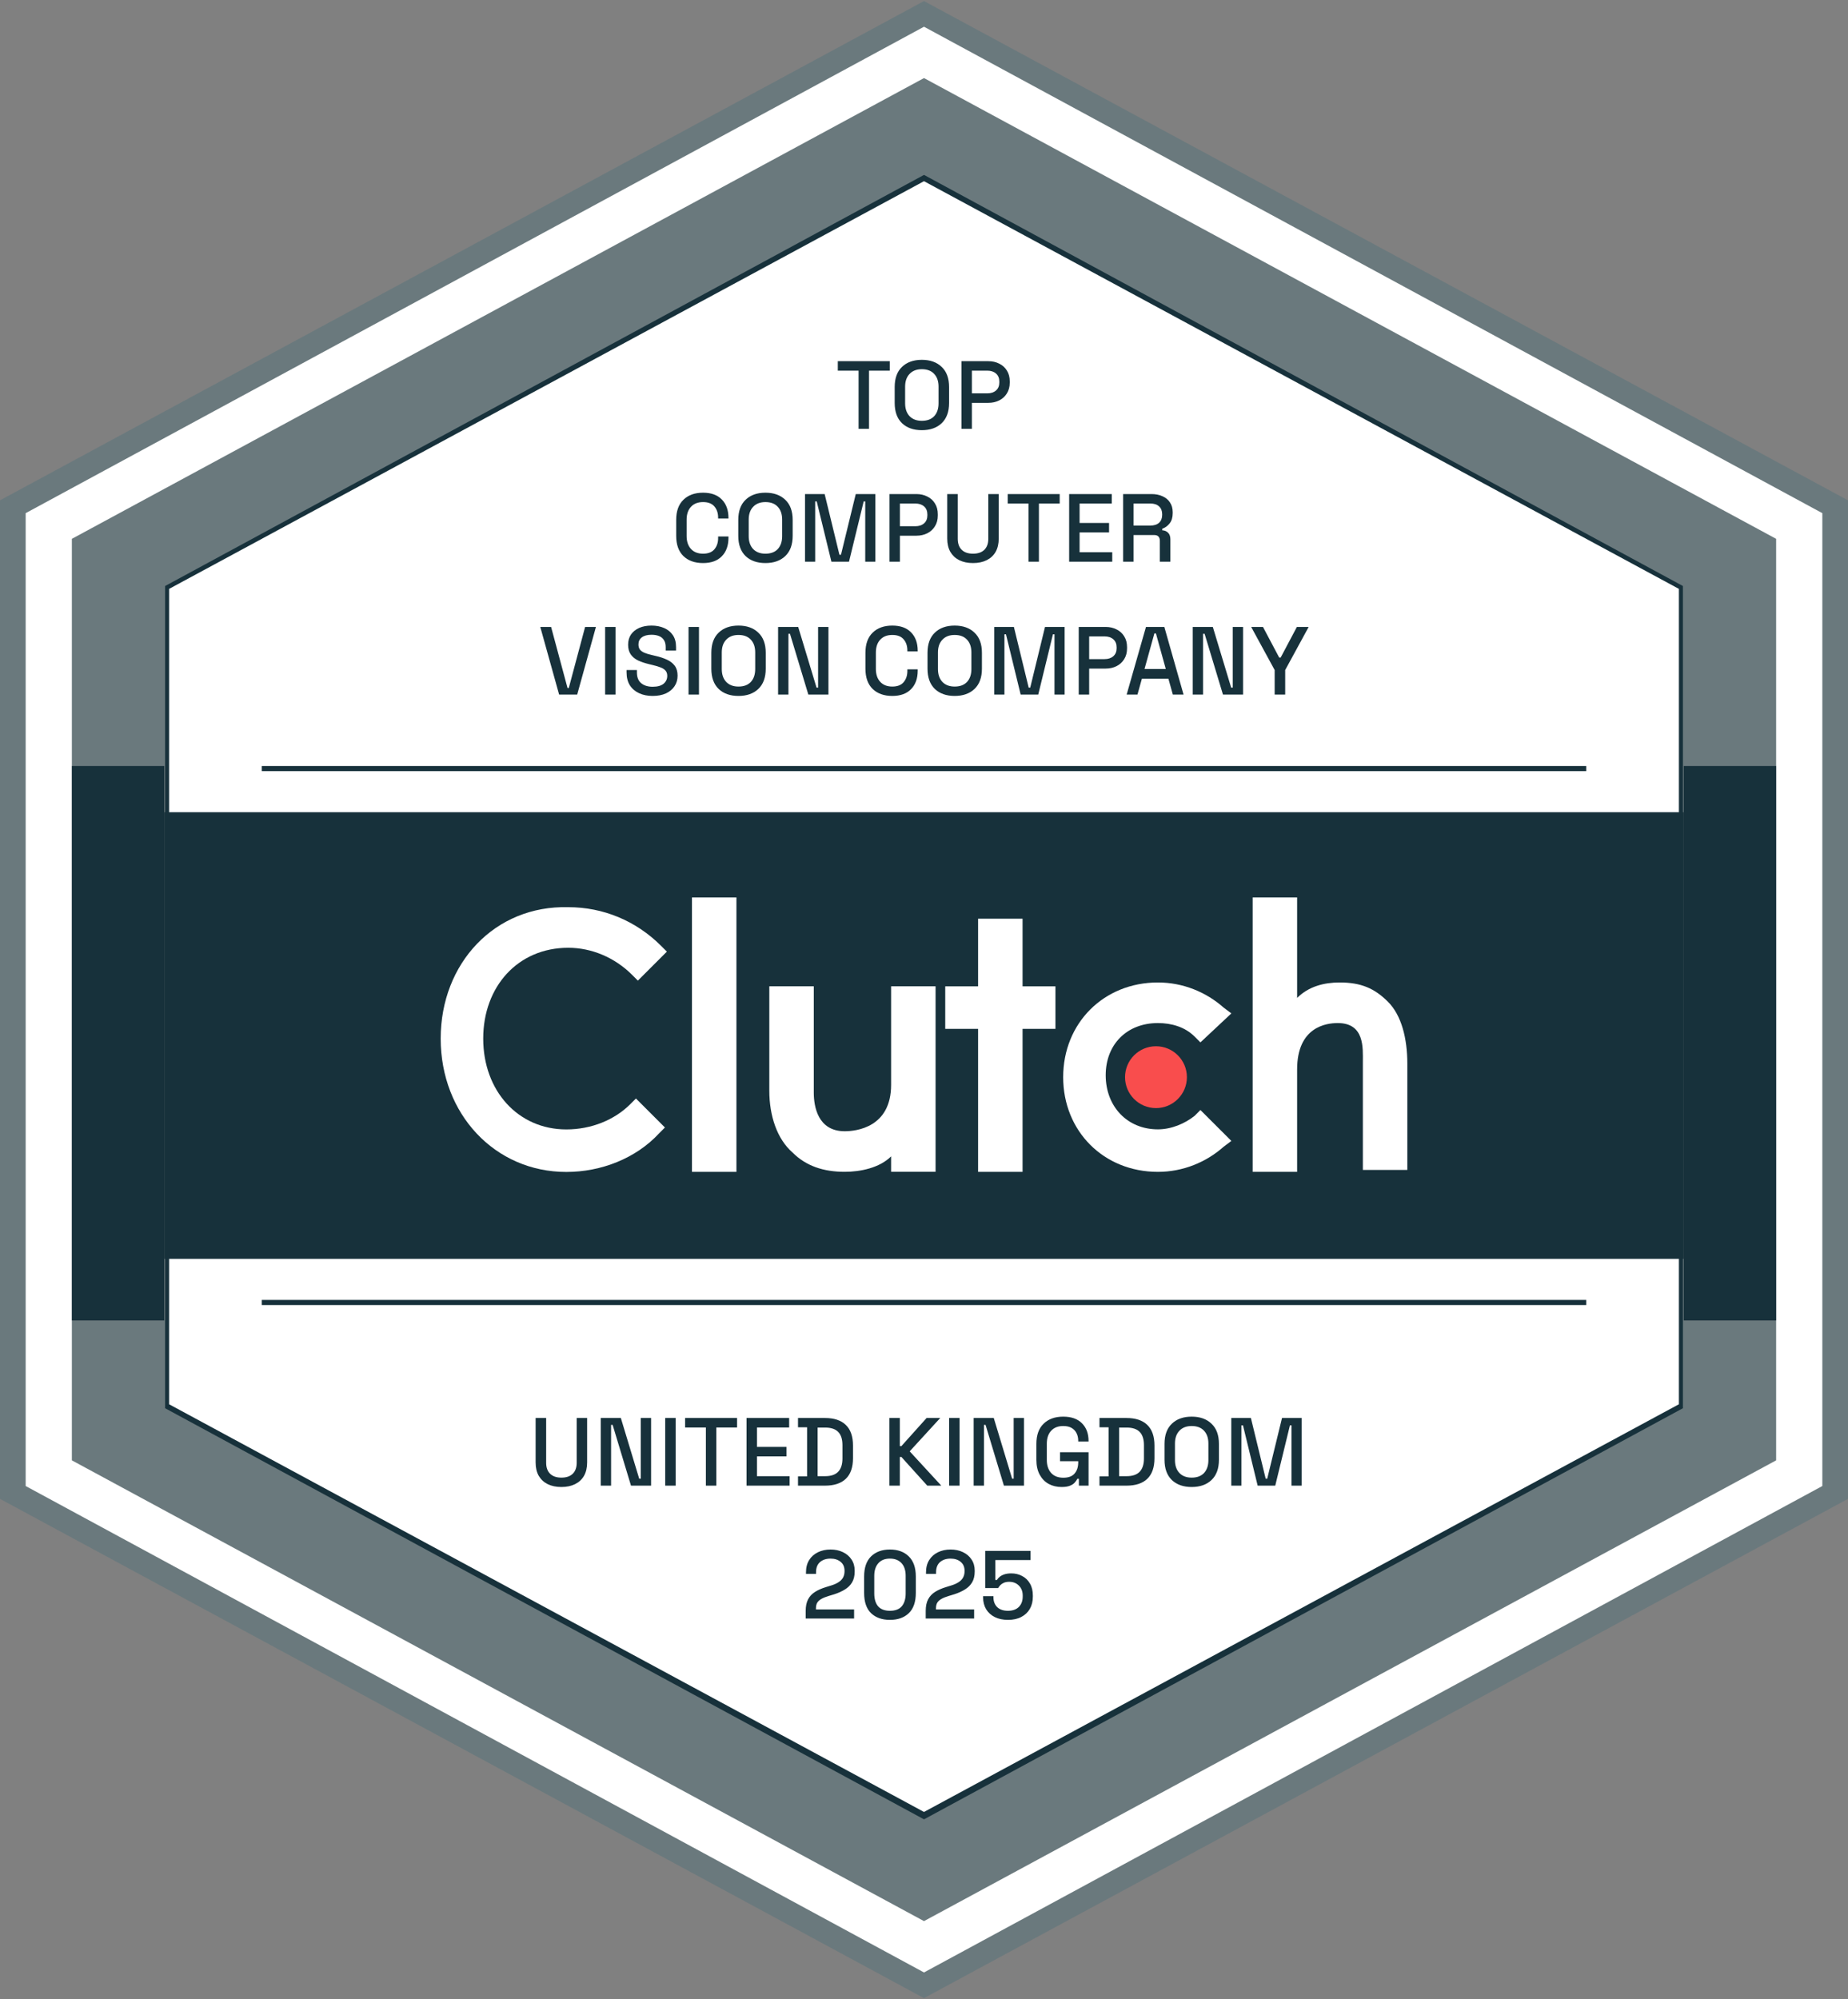
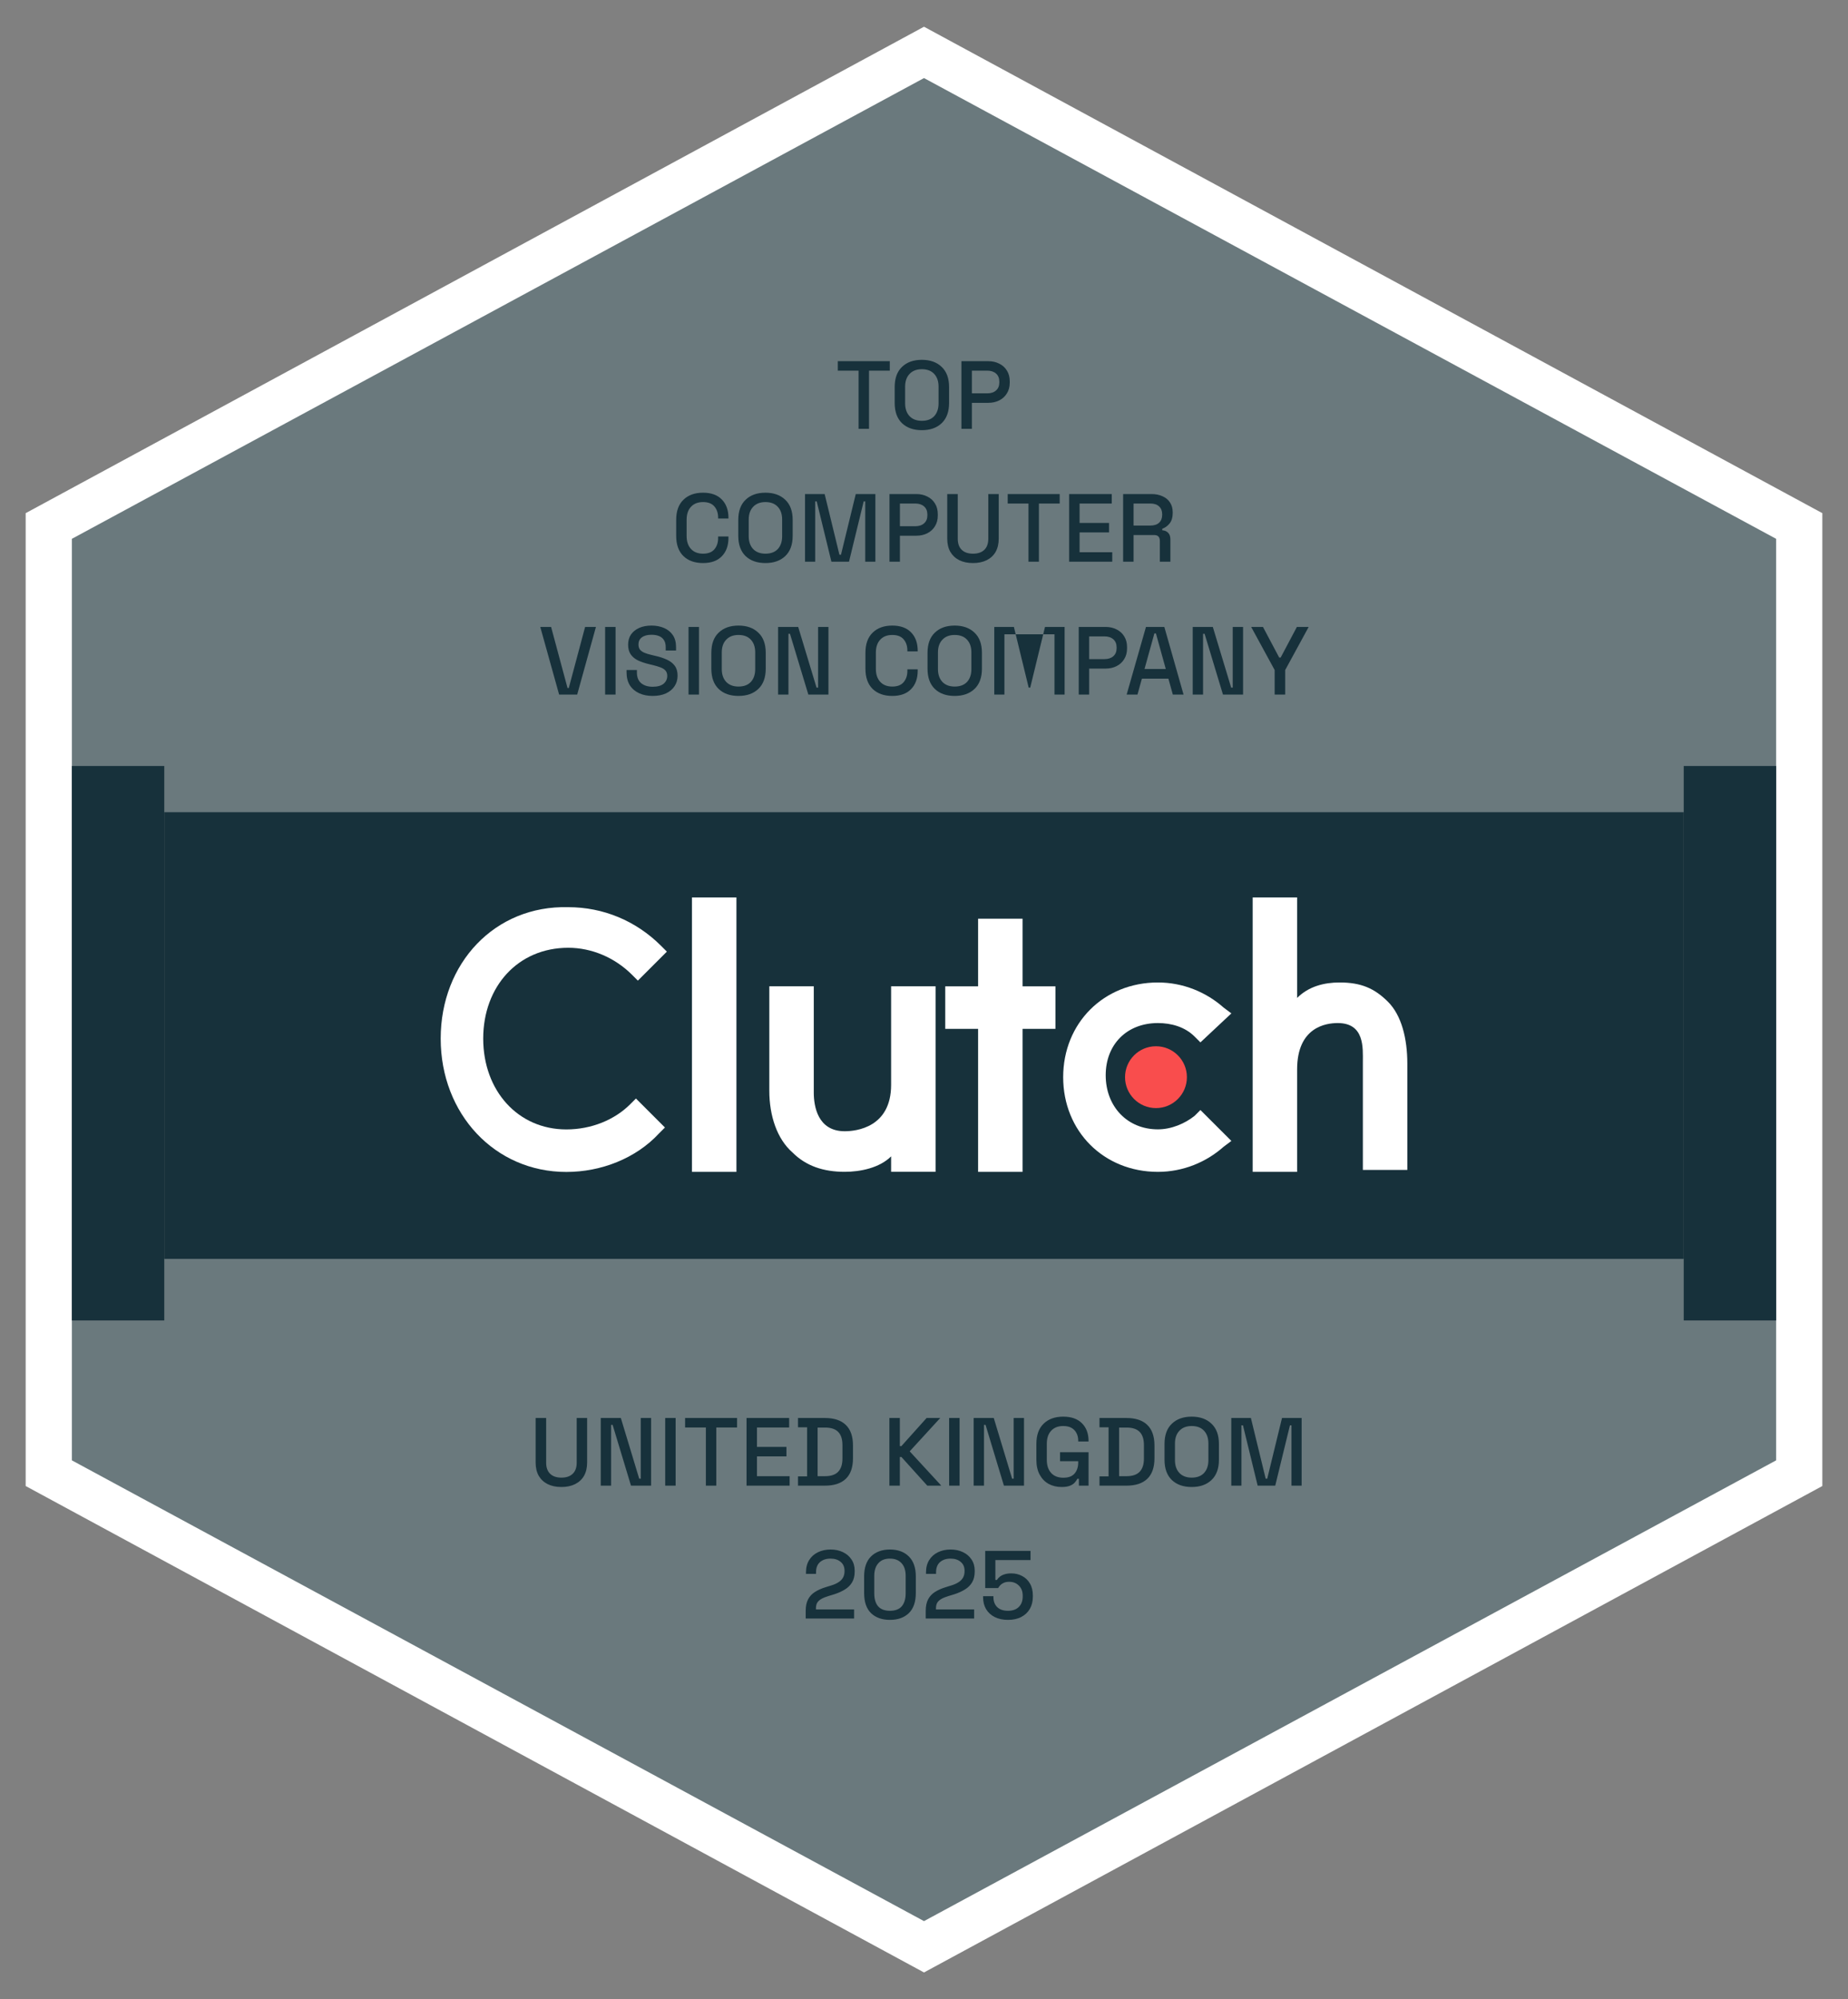
<svg xmlns="http://www.w3.org/2000/svg" width="306" height="331" viewBox="0 0 306 331" fill="none">
  <rect x="0" y="0" width="306" height="331" fill="#808080" stroke="none" />
-   <path d="M153 0.175L306 82.838V248.162L153 330.825L0 248.162V82.838L153 0.175Z" fill="#6A797D" />
  <path d="M153 4.425L301.75 84.963V246.037L153 326.575L4.25 246.037V84.963L153 4.425Z" fill="white" />
  <path d="M153 12.925L294.1 89.213V241.787L153 318.075L11.9 241.787V89.213L153 12.925Z" fill="#6A797D" />
-   <path d="M153.001 28.957L278.662 97.024V233.157L153.001 301.223L27.34 233.157V97.024L153.001 28.957Z" fill="#17313B" />
-   <path d="M153 30L278 97.5V232.5L153 300L28 232.5V97.5L153 30Z" fill="white" />
  <rect x="11.9" y="126.825" width="15.3" height="91.8" fill="#17313B" />
  <rect x="278.8" y="126.825" width="15.3" height="91.8" fill="#17313B" />
  <rect width="251.6" height="73.95" transform="matrix(-1 0 0 1 278.8 134.475)" fill="#17313B" />
  <path d="M114.579 148.587H121.942V194.023H114.579V148.587Z" fill="white" />
  <path d="M147.554 179.618C147.554 186.657 141.792 187.297 139.871 187.297C135.389 187.297 134.749 183.137 134.749 180.898V163.299H127.387V180.578C127.387 184.737 128.667 188.577 131.228 190.817C133.469 193.057 136.35 194.016 139.871 194.016C142.432 194.016 145.633 193.377 147.554 191.457V194.016H154.916V163.299H147.554V179.618Z" fill="white" />
  <path d="M169.321 152.107H161.958V163.306H156.517V170.345H161.958V194.023H169.321V170.345H174.763V163.306H169.321V152.107Z" fill="white" />
  <path d="M197.812 184.744C196.212 186.024 193.971 186.984 191.73 186.984C186.609 186.984 183.087 183.144 183.087 178.024C183.087 172.905 186.609 169.385 191.73 169.385C193.971 169.385 196.212 170.025 197.812 171.625L198.773 172.585L203.894 167.785L202.614 166.825C199.733 164.265 195.892 162.666 191.73 162.666C182.767 162.666 176.045 169.385 176.045 178.344C176.045 187.304 182.767 194.023 191.73 194.023C195.892 194.023 199.733 192.423 202.614 189.863L203.894 188.903L198.773 183.784L197.812 184.744Z" fill="white" />
  <path d="M229.83 165.865C227.589 163.625 225.348 162.666 221.827 162.666C219.266 162.666 216.705 163.305 214.784 165.225V148.587H207.422V194.023H214.784V177.064C214.784 170.025 219.586 169.385 221.507 169.385C225.988 169.385 225.668 173.545 225.668 175.785V193.703H233.031V176.104C233.031 171.945 232.07 168.105 229.83 165.865Z" fill="white" />
  <path d="M191.411 183.464C194.239 183.464 196.533 181.172 196.533 178.345C196.533 175.517 194.239 173.225 191.411 173.225C188.582 173.225 186.289 175.517 186.289 178.345C186.289 181.172 188.582 183.464 191.411 183.464Z" fill="#F94D4D" />
  <path d="M104.341 182.838C101.781 185.397 97.939 186.997 93.778 186.997C85.775 186.997 80.013 180.598 80.013 171.958C80.013 163.319 85.775 156.92 94.098 156.92C97.939 156.92 101.781 158.519 104.661 161.399L105.622 162.359L110.423 157.56L109.463 156.6C105.302 152.44 99.86 150.2 94.098 150.2C81.934 149.88 72.971 159.479 72.971 171.958C72.971 184.437 81.934 194.037 93.778 194.037C99.54 194.037 105.302 191.797 109.143 187.637L110.103 186.677L105.302 181.878L104.341 182.838Z" fill="white" />
-   <rect x="43.35" y="126.825" width="219.3" height="0.85" fill="#17313B" />
-   <rect x="43.35" y="215.225" width="219.3" height="0.85" fill="#17313B" />
-   <path d="M142.168 71V61.368H138.728V59.8H147.336V61.368H143.896V71H142.168ZM152.642 71.224C151.266 71.224 150.172 70.84 149.362 70.072C148.551 69.293 148.146 68.173 148.146 66.712V64.088C148.146 62.627 148.551 61.512 149.362 60.744C150.172 59.965 151.266 59.576 152.642 59.576C154.018 59.576 155.111 59.965 155.922 60.744C156.743 61.512 157.154 62.627 157.154 64.088V66.712C157.154 68.173 156.743 69.293 155.922 70.072C155.111 70.84 154.018 71.224 152.642 71.224ZM152.642 69.672C153.527 69.672 154.21 69.416 154.69 68.904C155.17 68.381 155.41 67.672 155.41 66.776V64.024C155.41 63.128 155.17 62.424 154.69 61.912C154.21 61.389 153.527 61.128 152.642 61.128C151.778 61.128 151.1 61.389 150.61 61.912C150.119 62.424 149.874 63.128 149.874 64.024V66.776C149.874 67.672 150.119 68.381 150.61 68.904C151.1 69.416 151.778 69.672 152.642 69.672ZM159.199 71V59.8H163.647C164.33 59.8 164.938 59.939 165.471 60.216C166.015 60.483 166.437 60.867 166.735 61.368C167.045 61.859 167.199 62.451 167.199 63.144V63.352C167.199 64.045 167.039 64.643 166.719 65.144C166.41 65.645 165.989 66.029 165.455 66.296C164.922 66.563 164.319 66.696 163.647 66.696H160.927V71H159.199ZM160.927 65.128H163.471C164.079 65.128 164.565 64.968 164.927 64.648C165.29 64.328 165.471 63.891 165.471 63.336V63.176C165.471 62.611 165.29 62.168 164.927 61.848C164.565 61.528 164.079 61.368 163.471 61.368H160.927V65.128ZM116.414 93.224C115.049 93.224 113.966 92.84 113.166 92.072C112.366 91.293 111.966 90.173 111.966 88.712V86.088C111.966 84.627 112.366 83.512 113.166 82.744C113.966 81.965 115.049 81.576 116.414 81.576C117.758 81.576 118.793 81.949 119.518 82.696C120.254 83.443 120.622 84.461 120.622 85.752V85.848H118.91V85.704C118.91 84.947 118.702 84.328 118.286 83.848C117.881 83.368 117.257 83.128 116.414 83.128C115.561 83.128 114.894 83.389 114.414 83.912C113.934 84.424 113.694 85.139 113.694 86.056V88.744C113.694 89.651 113.934 90.365 114.414 90.888C114.894 91.411 115.561 91.672 116.414 91.672C117.257 91.672 117.881 91.432 118.286 90.952C118.702 90.461 118.91 89.843 118.91 89.096V88.824H120.622V89.048C120.622 90.339 120.254 91.357 119.518 92.104C118.793 92.851 117.758 93.224 116.414 93.224ZM126.743 93.224C125.367 93.224 124.274 92.84 123.463 92.072C122.653 91.293 122.247 90.173 122.247 88.712V86.088C122.247 84.627 122.653 83.512 123.463 82.744C124.274 81.965 125.367 81.576 126.743 81.576C128.119 81.576 129.213 81.965 130.023 82.744C130.845 83.512 131.255 84.627 131.255 86.088V88.712C131.255 90.173 130.845 91.293 130.023 92.072C129.213 92.84 128.119 93.224 126.743 93.224ZM126.743 91.672C127.629 91.672 128.311 91.416 128.791 90.904C129.271 90.381 129.511 89.672 129.511 88.776V86.024C129.511 85.128 129.271 84.424 128.791 83.912C128.311 83.389 127.629 83.128 126.743 83.128C125.879 83.128 125.202 83.389 124.711 83.912C124.221 84.424 123.975 85.128 123.975 86.024V88.776C123.975 89.672 124.221 90.381 124.711 90.904C125.202 91.416 125.879 91.672 126.743 91.672ZM133.301 93V81.8H136.549L138.997 91.848H139.253L141.701 81.8H144.949V93H143.269V83.016H143.013L140.581 93H137.669L135.237 83.016H134.981V93H133.301ZM147.285 93V81.8H151.733C152.416 81.8 153.024 81.939 153.557 82.216C154.101 82.483 154.523 82.867 154.821 83.368C155.131 83.859 155.285 84.451 155.285 85.144V85.352C155.285 86.045 155.125 86.643 154.805 87.144C154.496 87.645 154.075 88.029 153.541 88.296C153.008 88.563 152.405 88.696 151.733 88.696H149.013V93H147.285ZM149.013 87.128H151.557C152.165 87.128 152.651 86.968 153.013 86.648C153.376 86.328 153.557 85.891 153.557 85.336V85.176C153.557 84.611 153.376 84.168 153.013 83.848C152.651 83.528 152.165 83.368 151.557 83.368H149.013V87.128ZM161.118 93.224C160.232 93.224 159.47 93.064 158.83 92.744C158.2 92.424 157.71 91.965 157.358 91.368C157.016 90.76 156.846 90.024 156.846 89.16V81.8H158.59V89.208C158.59 89.997 158.808 90.605 159.246 91.032C159.683 91.459 160.307 91.672 161.118 91.672C161.928 91.672 162.552 91.459 162.99 91.032C163.427 90.605 163.646 89.997 163.646 89.208V81.8H165.374V89.16C165.374 90.024 165.203 90.76 164.862 91.368C164.52 91.965 164.03 92.424 163.39 92.744C162.75 93.064 161.992 93.224 161.118 93.224ZM170.301 93V83.368H166.861V81.8H175.469V83.368H172.029V93H170.301ZM177.035 93V81.8H184.091V83.368H178.763V86.584H183.643V88.152H178.763V91.432H184.171V93H177.035ZM185.973 93V81.8H190.677C191.37 81.8 191.978 81.923 192.501 82.168C193.034 82.403 193.445 82.744 193.733 83.192C194.031 83.64 194.181 84.173 194.181 84.792V84.968C194.181 85.672 194.01 86.237 193.669 86.664C193.338 87.08 192.933 87.373 192.453 87.544V87.8C192.858 87.821 193.183 87.96 193.429 88.216C193.674 88.461 193.797 88.819 193.797 89.288V93H192.053V89.528C192.053 89.24 191.978 89.011 191.829 88.84C191.679 88.669 191.439 88.584 191.109 88.584H187.701V93H185.973ZM187.701 87.016H190.485C191.103 87.016 191.583 86.861 191.925 86.552C192.266 86.232 192.437 85.8 192.437 85.256V85.128C192.437 84.584 192.266 84.157 191.925 83.848C191.594 83.528 191.114 83.368 190.485 83.368H187.701V87.016ZM92.581 115L89.461 103.8H91.253L93.973 113.912H94.181L96.885 103.8H98.677L95.573 115H92.581ZM100.199 115V103.8H101.927V115H100.199ZM108.07 115.224C107.227 115.224 106.48 115.075 105.83 114.776C105.179 114.477 104.667 114.04 104.294 113.464C103.931 112.877 103.75 112.168 103.75 111.336V110.936H105.462V111.336C105.462 112.125 105.696 112.717 106.166 113.112C106.646 113.507 107.28 113.704 108.07 113.704C108.87 113.704 109.472 113.539 109.878 113.208C110.283 112.867 110.486 112.429 110.486 111.896C110.486 111.544 110.39 111.256 110.198 111.032C110.006 110.808 109.734 110.632 109.382 110.504C109.03 110.365 108.608 110.237 108.118 110.12L107.526 109.976C106.811 109.805 106.187 109.597 105.654 109.352C105.131 109.096 104.726 108.76 104.438 108.344C104.15 107.928 104.006 107.395 104.006 106.744C104.006 106.083 104.166 105.517 104.486 105.048C104.816 104.579 105.27 104.216 105.846 103.96C106.422 103.704 107.099 103.576 107.878 103.576C108.656 103.576 109.35 103.709 109.958 103.976C110.576 104.243 111.062 104.637 111.414 105.16C111.766 105.683 111.942 106.339 111.942 107.128V107.704H110.23V107.128C110.23 106.648 110.128 106.259 109.926 105.96C109.734 105.661 109.462 105.443 109.11 105.304C108.758 105.165 108.347 105.096 107.878 105.096C107.195 105.096 106.662 105.24 106.278 105.528C105.904 105.805 105.718 106.195 105.718 106.696C105.718 107.037 105.798 107.32 105.958 107.544C106.128 107.757 106.374 107.933 106.694 108.072C107.014 108.211 107.414 108.333 107.894 108.44L108.486 108.584C109.211 108.744 109.851 108.952 110.406 109.208C110.96 109.453 111.398 109.789 111.718 110.216C112.038 110.643 112.198 111.192 112.198 111.864C112.198 112.536 112.027 113.123 111.686 113.624C111.355 114.125 110.88 114.52 110.262 114.808C109.643 115.085 108.912 115.224 108.07 115.224ZM114.012 115V103.8H115.74V115H114.012ZM122.282 115.224C120.906 115.224 119.813 114.84 119.002 114.072C118.192 113.293 117.786 112.173 117.786 110.712V108.088C117.786 106.627 118.192 105.512 119.002 104.744C119.813 103.965 120.906 103.576 122.282 103.576C123.658 103.576 124.752 103.965 125.562 104.744C126.384 105.512 126.794 106.627 126.794 108.088V110.712C126.794 112.173 126.384 113.293 125.562 114.072C124.752 114.84 123.658 115.224 122.282 115.224ZM122.282 113.672C123.168 113.672 123.85 113.416 124.33 112.904C124.81 112.381 125.05 111.672 125.05 110.776V108.024C125.05 107.128 124.81 106.424 124.33 105.912C123.85 105.389 123.168 105.128 122.282 105.128C121.418 105.128 120.741 105.389 120.25 105.912C119.76 106.424 119.514 107.128 119.514 108.024V110.776C119.514 111.672 119.76 112.381 120.25 112.904C120.741 113.416 121.418 113.672 122.282 113.672ZM128.84 115V103.8H132.168L135.208 113.848H135.464V103.8H137.176V115H133.848L130.808 104.936H130.552V115H128.84ZM147.75 115.224C146.385 115.224 145.302 114.84 144.502 114.072C143.702 113.293 143.302 112.173 143.302 110.712V108.088C143.302 106.627 143.702 105.512 144.502 104.744C145.302 103.965 146.385 103.576 147.75 103.576C149.094 103.576 150.129 103.949 150.854 104.696C151.59 105.443 151.958 106.461 151.958 107.752V107.848H150.246V107.704C150.246 106.947 150.038 106.328 149.622 105.848C149.217 105.368 148.593 105.128 147.75 105.128C146.897 105.128 146.23 105.389 145.75 105.912C145.27 106.424 145.03 107.139 145.03 108.056V110.744C145.03 111.651 145.27 112.365 145.75 112.888C146.23 113.411 146.897 113.672 147.75 113.672C148.593 113.672 149.217 113.432 149.622 112.952C150.038 112.461 150.246 111.843 150.246 111.096V110.824H151.958V111.048C151.958 112.339 151.59 113.357 150.854 114.104C150.129 114.851 149.094 115.224 147.75 115.224ZM158.079 115.224C156.703 115.224 155.61 114.84 154.799 114.072C153.988 113.293 153.583 112.173 153.583 110.712V108.088C153.583 106.627 153.988 105.512 154.799 104.744C155.61 103.965 156.703 103.576 158.079 103.576C159.455 103.576 160.548 103.965 161.359 104.744C162.18 105.512 162.591 106.627 162.591 108.088V110.712C162.591 112.173 162.18 113.293 161.359 114.072C160.548 114.84 159.455 115.224 158.079 115.224ZM158.079 113.672C158.964 113.672 159.647 113.416 160.127 112.904C160.607 112.381 160.847 111.672 160.847 110.776V108.024C160.847 107.128 160.607 106.424 160.127 105.912C159.647 105.389 158.964 105.128 158.079 105.128C157.215 105.128 156.538 105.389 156.047 105.912C155.556 106.424 155.311 107.128 155.311 108.024V110.776C155.311 111.672 155.556 112.381 156.047 112.904C156.538 113.416 157.215 113.672 158.079 113.672ZM164.637 115V103.8H167.885L170.333 113.848H170.589L173.037 103.8H176.285V115H174.605V105.016H174.349L171.917 115H169.005L166.573 105.016H166.317V115H164.637ZM178.621 115V103.8H183.069C183.752 103.8 184.36 103.939 184.893 104.216C185.437 104.483 185.858 104.867 186.157 105.368C186.466 105.859 186.621 106.451 186.621 107.144V107.352C186.621 108.045 186.461 108.643 186.141 109.144C185.832 109.645 185.41 110.029 184.877 110.296C184.344 110.563 183.741 110.696 183.069 110.696H180.349V115H178.621ZM180.349 109.128H182.893C183.501 109.128 183.986 108.968 184.349 108.648C184.712 108.328 184.893 107.891 184.893 107.336V107.176C184.893 106.611 184.712 106.168 184.349 105.848C183.986 105.528 183.501 105.368 182.893 105.368H180.349V109.128ZM186.555 115L189.755 103.8H192.795L195.979 115H194.203L193.467 112.36H189.083L188.347 115H186.555ZM189.515 110.76H193.035L191.403 104.872H191.147L189.515 110.76ZM197.496 115V103.8H200.824L203.864 113.848H204.12V103.8H205.832V115H202.504L199.464 104.936H199.208V115H197.496ZM211.064 115V110.936L207.176 103.8H209.128L211.816 108.872H212.056L214.744 103.8H216.696L212.808 110.936V115H211.064Z" fill="#17313B" />
+   <path d="M142.168 71V61.368H138.728V59.8H147.336V61.368H143.896V71H142.168ZM152.642 71.224C151.266 71.224 150.172 70.84 149.362 70.072C148.551 69.293 148.146 68.173 148.146 66.712V64.088C148.146 62.627 148.551 61.512 149.362 60.744C150.172 59.965 151.266 59.576 152.642 59.576C154.018 59.576 155.111 59.965 155.922 60.744C156.743 61.512 157.154 62.627 157.154 64.088V66.712C157.154 68.173 156.743 69.293 155.922 70.072C155.111 70.84 154.018 71.224 152.642 71.224ZM152.642 69.672C153.527 69.672 154.21 69.416 154.69 68.904C155.17 68.381 155.41 67.672 155.41 66.776V64.024C155.41 63.128 155.17 62.424 154.69 61.912C154.21 61.389 153.527 61.128 152.642 61.128C151.778 61.128 151.1 61.389 150.61 61.912C150.119 62.424 149.874 63.128 149.874 64.024V66.776C149.874 67.672 150.119 68.381 150.61 68.904C151.1 69.416 151.778 69.672 152.642 69.672ZM159.199 71V59.8H163.647C164.33 59.8 164.938 59.939 165.471 60.216C166.015 60.483 166.437 60.867 166.735 61.368C167.045 61.859 167.199 62.451 167.199 63.144V63.352C167.199 64.045 167.039 64.643 166.719 65.144C166.41 65.645 165.989 66.029 165.455 66.296C164.922 66.563 164.319 66.696 163.647 66.696H160.927V71H159.199ZM160.927 65.128H163.471C164.079 65.128 164.565 64.968 164.927 64.648C165.29 64.328 165.471 63.891 165.471 63.336V63.176C165.471 62.611 165.29 62.168 164.927 61.848C164.565 61.528 164.079 61.368 163.471 61.368H160.927V65.128ZM116.414 93.224C115.049 93.224 113.966 92.84 113.166 92.072C112.366 91.293 111.966 90.173 111.966 88.712V86.088C111.966 84.627 112.366 83.512 113.166 82.744C113.966 81.965 115.049 81.576 116.414 81.576C117.758 81.576 118.793 81.949 119.518 82.696C120.254 83.443 120.622 84.461 120.622 85.752V85.848H118.91V85.704C118.91 84.947 118.702 84.328 118.286 83.848C117.881 83.368 117.257 83.128 116.414 83.128C115.561 83.128 114.894 83.389 114.414 83.912C113.934 84.424 113.694 85.139 113.694 86.056V88.744C113.694 89.651 113.934 90.365 114.414 90.888C114.894 91.411 115.561 91.672 116.414 91.672C117.257 91.672 117.881 91.432 118.286 90.952C118.702 90.461 118.91 89.843 118.91 89.096V88.824H120.622V89.048C120.622 90.339 120.254 91.357 119.518 92.104C118.793 92.851 117.758 93.224 116.414 93.224ZM126.743 93.224C125.367 93.224 124.274 92.84 123.463 92.072C122.653 91.293 122.247 90.173 122.247 88.712V86.088C122.247 84.627 122.653 83.512 123.463 82.744C124.274 81.965 125.367 81.576 126.743 81.576C128.119 81.576 129.213 81.965 130.023 82.744C130.845 83.512 131.255 84.627 131.255 86.088V88.712C131.255 90.173 130.845 91.293 130.023 92.072C129.213 92.84 128.119 93.224 126.743 93.224ZM126.743 91.672C127.629 91.672 128.311 91.416 128.791 90.904C129.271 90.381 129.511 89.672 129.511 88.776V86.024C129.511 85.128 129.271 84.424 128.791 83.912C128.311 83.389 127.629 83.128 126.743 83.128C125.879 83.128 125.202 83.389 124.711 83.912C124.221 84.424 123.975 85.128 123.975 86.024V88.776C123.975 89.672 124.221 90.381 124.711 90.904C125.202 91.416 125.879 91.672 126.743 91.672ZM133.301 93V81.8H136.549L138.997 91.848H139.253L141.701 81.8H144.949V93H143.269V83.016H143.013L140.581 93H137.669L135.237 83.016H134.981V93H133.301ZM147.285 93V81.8H151.733C152.416 81.8 153.024 81.939 153.557 82.216C154.101 82.483 154.523 82.867 154.821 83.368C155.131 83.859 155.285 84.451 155.285 85.144V85.352C155.285 86.045 155.125 86.643 154.805 87.144C154.496 87.645 154.075 88.029 153.541 88.296C153.008 88.563 152.405 88.696 151.733 88.696H149.013V93H147.285ZM149.013 87.128H151.557C152.165 87.128 152.651 86.968 153.013 86.648C153.376 86.328 153.557 85.891 153.557 85.336V85.176C153.557 84.611 153.376 84.168 153.013 83.848C152.651 83.528 152.165 83.368 151.557 83.368H149.013V87.128ZM161.118 93.224C160.232 93.224 159.47 93.064 158.83 92.744C158.2 92.424 157.71 91.965 157.358 91.368C157.016 90.76 156.846 90.024 156.846 89.16V81.8H158.59V89.208C158.59 89.997 158.808 90.605 159.246 91.032C159.683 91.459 160.307 91.672 161.118 91.672C161.928 91.672 162.552 91.459 162.99 91.032C163.427 90.605 163.646 89.997 163.646 89.208V81.8H165.374V89.16C165.374 90.024 165.203 90.76 164.862 91.368C164.52 91.965 164.03 92.424 163.39 92.744C162.75 93.064 161.992 93.224 161.118 93.224ZM170.301 93V83.368H166.861V81.8H175.469V83.368H172.029V93H170.301ZM177.035 93V81.8H184.091V83.368H178.763V86.584H183.643V88.152H178.763V91.432H184.171V93H177.035ZM185.973 93V81.8H190.677C191.37 81.8 191.978 81.923 192.501 82.168C193.034 82.403 193.445 82.744 193.733 83.192C194.031 83.64 194.181 84.173 194.181 84.792V84.968C194.181 85.672 194.01 86.237 193.669 86.664C193.338 87.08 192.933 87.373 192.453 87.544V87.8C192.858 87.821 193.183 87.96 193.429 88.216C193.674 88.461 193.797 88.819 193.797 89.288V93H192.053V89.528C192.053 89.24 191.978 89.011 191.829 88.84C191.679 88.669 191.439 88.584 191.109 88.584H187.701V93H185.973ZM187.701 87.016H190.485C191.103 87.016 191.583 86.861 191.925 86.552C192.266 86.232 192.437 85.8 192.437 85.256V85.128C192.437 84.584 192.266 84.157 191.925 83.848C191.594 83.528 191.114 83.368 190.485 83.368H187.701V87.016ZM92.581 115L89.461 103.8H91.253L93.973 113.912H94.181L96.885 103.8H98.677L95.573 115H92.581ZM100.199 115V103.8H101.927V115H100.199ZM108.07 115.224C107.227 115.224 106.48 115.075 105.83 114.776C105.179 114.477 104.667 114.04 104.294 113.464C103.931 112.877 103.75 112.168 103.75 111.336V110.936H105.462V111.336C105.462 112.125 105.696 112.717 106.166 113.112C106.646 113.507 107.28 113.704 108.07 113.704C108.87 113.704 109.472 113.539 109.878 113.208C110.283 112.867 110.486 112.429 110.486 111.896C110.486 111.544 110.39 111.256 110.198 111.032C110.006 110.808 109.734 110.632 109.382 110.504C109.03 110.365 108.608 110.237 108.118 110.12L107.526 109.976C106.811 109.805 106.187 109.597 105.654 109.352C105.131 109.096 104.726 108.76 104.438 108.344C104.15 107.928 104.006 107.395 104.006 106.744C104.006 106.083 104.166 105.517 104.486 105.048C104.816 104.579 105.27 104.216 105.846 103.96C106.422 103.704 107.099 103.576 107.878 103.576C108.656 103.576 109.35 103.709 109.958 103.976C110.576 104.243 111.062 104.637 111.414 105.16C111.766 105.683 111.942 106.339 111.942 107.128V107.704H110.23V107.128C110.23 106.648 110.128 106.259 109.926 105.96C109.734 105.661 109.462 105.443 109.11 105.304C108.758 105.165 108.347 105.096 107.878 105.096C107.195 105.096 106.662 105.24 106.278 105.528C105.904 105.805 105.718 106.195 105.718 106.696C105.718 107.037 105.798 107.32 105.958 107.544C106.128 107.757 106.374 107.933 106.694 108.072C107.014 108.211 107.414 108.333 107.894 108.44L108.486 108.584C109.211 108.744 109.851 108.952 110.406 109.208C110.96 109.453 111.398 109.789 111.718 110.216C112.038 110.643 112.198 111.192 112.198 111.864C112.198 112.536 112.027 113.123 111.686 113.624C111.355 114.125 110.88 114.52 110.262 114.808C109.643 115.085 108.912 115.224 108.07 115.224ZM114.012 115V103.8H115.74V115H114.012ZM122.282 115.224C120.906 115.224 119.813 114.84 119.002 114.072C118.192 113.293 117.786 112.173 117.786 110.712V108.088C117.786 106.627 118.192 105.512 119.002 104.744C119.813 103.965 120.906 103.576 122.282 103.576C123.658 103.576 124.752 103.965 125.562 104.744C126.384 105.512 126.794 106.627 126.794 108.088V110.712C126.794 112.173 126.384 113.293 125.562 114.072C124.752 114.84 123.658 115.224 122.282 115.224ZM122.282 113.672C123.168 113.672 123.85 113.416 124.33 112.904C124.81 112.381 125.05 111.672 125.05 110.776V108.024C125.05 107.128 124.81 106.424 124.33 105.912C123.85 105.389 123.168 105.128 122.282 105.128C121.418 105.128 120.741 105.389 120.25 105.912C119.76 106.424 119.514 107.128 119.514 108.024V110.776C119.514 111.672 119.76 112.381 120.25 112.904C120.741 113.416 121.418 113.672 122.282 113.672ZM128.84 115V103.8H132.168L135.208 113.848H135.464V103.8H137.176V115H133.848L130.808 104.936H130.552V115H128.84ZM147.75 115.224C146.385 115.224 145.302 114.84 144.502 114.072C143.702 113.293 143.302 112.173 143.302 110.712V108.088C143.302 106.627 143.702 105.512 144.502 104.744C145.302 103.965 146.385 103.576 147.75 103.576C149.094 103.576 150.129 103.949 150.854 104.696C151.59 105.443 151.958 106.461 151.958 107.752V107.848H150.246V107.704C150.246 106.947 150.038 106.328 149.622 105.848C149.217 105.368 148.593 105.128 147.75 105.128C146.897 105.128 146.23 105.389 145.75 105.912C145.27 106.424 145.03 107.139 145.03 108.056V110.744C145.03 111.651 145.27 112.365 145.75 112.888C146.23 113.411 146.897 113.672 147.75 113.672C148.593 113.672 149.217 113.432 149.622 112.952C150.038 112.461 150.246 111.843 150.246 111.096V110.824H151.958V111.048C151.958 112.339 151.59 113.357 150.854 114.104C150.129 114.851 149.094 115.224 147.75 115.224ZM158.079 115.224C156.703 115.224 155.61 114.84 154.799 114.072C153.988 113.293 153.583 112.173 153.583 110.712V108.088C153.583 106.627 153.988 105.512 154.799 104.744C155.61 103.965 156.703 103.576 158.079 103.576C159.455 103.576 160.548 103.965 161.359 104.744C162.18 105.512 162.591 106.627 162.591 108.088V110.712C162.591 112.173 162.18 113.293 161.359 114.072C160.548 114.84 159.455 115.224 158.079 115.224ZM158.079 113.672C158.964 113.672 159.647 113.416 160.127 112.904C160.607 112.381 160.847 111.672 160.847 110.776V108.024C160.847 107.128 160.607 106.424 160.127 105.912C159.647 105.389 158.964 105.128 158.079 105.128C157.215 105.128 156.538 105.389 156.047 105.912C155.556 106.424 155.311 107.128 155.311 108.024V110.776C155.311 111.672 155.556 112.381 156.047 112.904C156.538 113.416 157.215 113.672 158.079 113.672ZM164.637 115V103.8H167.885L170.333 113.848H170.589L173.037 103.8H176.285V115H174.605V105.016H174.349H169.005L166.573 105.016H166.317V115H164.637ZM178.621 115V103.8H183.069C183.752 103.8 184.36 103.939 184.893 104.216C185.437 104.483 185.858 104.867 186.157 105.368C186.466 105.859 186.621 106.451 186.621 107.144V107.352C186.621 108.045 186.461 108.643 186.141 109.144C185.832 109.645 185.41 110.029 184.877 110.296C184.344 110.563 183.741 110.696 183.069 110.696H180.349V115H178.621ZM180.349 109.128H182.893C183.501 109.128 183.986 108.968 184.349 108.648C184.712 108.328 184.893 107.891 184.893 107.336V107.176C184.893 106.611 184.712 106.168 184.349 105.848C183.986 105.528 183.501 105.368 182.893 105.368H180.349V109.128ZM186.555 115L189.755 103.8H192.795L195.979 115H194.203L193.467 112.36H189.083L188.347 115H186.555ZM189.515 110.76H193.035L191.403 104.872H191.147L189.515 110.76ZM197.496 115V103.8H200.824L203.864 113.848H204.12V103.8H205.832V115H202.504L199.464 104.936H199.208V115H197.496ZM211.064 115V110.936L207.176 103.8H209.128L211.816 108.872H212.056L214.744 103.8H216.696L212.808 110.936V115H211.064Z" fill="#17313B" />
  <path d="M92.963 246.199C92.078 246.199 91.315 246.039 90.675 245.719C90.046 245.399 89.555 244.94 89.203 244.343C88.862 243.735 88.691 242.999 88.691 242.135V234.775H90.435V242.183C90.435 242.972 90.654 243.58 91.091 244.007C91.529 244.434 92.153 244.647 92.963 244.647C93.774 244.647 94.398 244.434 94.835 244.007C95.273 243.58 95.491 242.972 95.491 242.183V234.775H97.219V242.135C97.219 242.999 97.049 243.735 96.707 244.343C96.366 244.94 95.875 245.399 95.235 245.719C94.595 246.039 93.838 246.199 92.963 246.199ZM99.474 245.975V234.775H102.802L105.842 244.823H106.098V234.775H107.81V245.975H104.482L101.442 235.911H101.186V245.975H99.474ZM110.146 245.975V234.775H111.874V245.975H110.146ZM116.881 245.975V236.343H113.441V234.775H122.049V236.343H118.609V245.975H116.881ZM123.615 245.975V234.775H130.671V236.343H125.343V239.559H130.223V241.127H125.343V244.407H130.751V245.975H123.615ZM132.137 245.975V244.439H133.641V236.311H132.137V234.775H136.617C138.11 234.775 139.251 235.154 140.041 235.911C140.841 236.668 141.241 237.81 141.241 239.335V241.431C141.241 242.956 140.841 244.098 140.041 244.855C139.251 245.602 138.11 245.975 136.617 245.975H132.137ZM135.385 244.407H136.633C137.603 244.407 138.323 244.162 138.793 243.671C139.262 243.18 139.497 242.45 139.497 241.479V239.271C139.497 238.29 139.262 237.559 138.793 237.079C138.323 236.599 137.603 236.359 136.633 236.359H135.385V244.407ZM147.271 245.975V234.775H148.999V239.431H149.255L153.431 234.775H155.687L150.631 240.295L155.863 245.975H153.543L149.255 241.223H148.999V245.975H147.271ZM157.162 245.975V234.775H158.89V245.975H157.162ZM161.224 245.975V234.775H164.552L167.592 244.823H167.848V234.775H169.56V245.975H166.232L163.192 235.911H162.936V245.975H161.224ZM175.784 246.199C174.984 246.199 174.27 246.028 173.64 245.687C173.011 245.335 172.515 244.823 172.152 244.151C171.79 243.479 171.608 242.658 171.608 241.687V239.063C171.608 237.602 172.008 236.487 172.808 235.719C173.608 234.94 174.691 234.551 176.056 234.551C177.4 234.551 178.435 234.919 179.16 235.655C179.886 236.38 180.248 237.356 180.248 238.583V238.663H178.536V238.535C178.536 238.076 178.446 237.666 178.264 237.303C178.083 236.93 177.811 236.636 177.448 236.423C177.086 236.21 176.622 236.103 176.056 236.103C175.203 236.103 174.536 236.364 174.056 236.887C173.576 237.399 173.336 238.114 173.336 239.031V241.719C173.336 242.626 173.576 243.346 174.056 243.879C174.536 244.402 175.208 244.663 176.072 244.663C176.926 244.663 177.55 244.428 177.944 243.959C178.339 243.49 178.536 242.882 178.536 242.135V241.927H175.528V240.439H180.248V245.975H178.648V244.839H178.392C178.296 245.042 178.152 245.25 177.96 245.463C177.779 245.676 177.512 245.852 177.16 245.991C176.819 246.13 176.36 246.199 175.784 246.199ZM182.058 245.975V244.439H183.562V236.311H182.058V234.775H186.538C188.032 234.775 189.173 235.154 189.962 235.911C190.762 236.668 191.162 237.81 191.162 239.335V241.431C191.162 242.956 190.762 244.098 189.962 244.855C189.173 245.602 188.032 245.975 186.538 245.975H182.058ZM185.306 244.407H186.554C187.525 244.407 188.245 244.162 188.714 243.671C189.184 243.18 189.418 242.45 189.418 241.479V239.271C189.418 238.29 189.184 237.559 188.714 237.079C188.245 236.599 187.525 236.359 186.554 236.359H185.306V244.407ZM197.323 246.199C195.947 246.199 194.854 245.815 194.043 245.047C193.232 244.268 192.827 243.148 192.827 241.687V239.063C192.827 237.602 193.232 236.487 194.043 235.719C194.854 234.94 195.947 234.551 197.323 234.551C198.699 234.551 199.792 234.94 200.603 235.719C201.424 236.487 201.835 237.602 201.835 239.063V241.687C201.835 243.148 201.424 244.268 200.603 245.047C199.792 245.815 198.699 246.199 197.323 246.199ZM197.323 244.647C198.208 244.647 198.891 244.391 199.371 243.879C199.851 243.356 200.091 242.647 200.091 241.751V238.999C200.091 238.103 199.851 237.399 199.371 236.887C198.891 236.364 198.208 236.103 197.323 236.103C196.459 236.103 195.782 236.364 195.291 236.887C194.8 237.399 194.555 238.103 194.555 238.999V241.751C194.555 242.647 194.8 243.356 195.291 243.879C195.782 244.391 196.459 244.647 197.323 244.647ZM203.881 245.975V234.775H207.129L209.577 244.823H209.833L212.281 234.775H215.529V245.975H213.849V235.991H213.593L211.161 245.975H208.249L205.817 235.991H205.561V245.975H203.881ZM133.41 267.975V266.711C133.41 265.932 133.544 265.292 133.81 264.791C134.077 264.29 134.456 263.884 134.946 263.575C135.448 263.255 136.05 262.988 136.754 262.775L137.73 262.471C138.168 262.332 138.541 262.162 138.85 261.959C139.17 261.756 139.416 261.506 139.586 261.207C139.757 260.898 139.842 260.54 139.842 260.135V260.071C139.842 259.442 139.629 258.951 139.202 258.599C138.776 258.236 138.216 258.055 137.522 258.055C136.808 258.055 136.226 258.247 135.778 258.631C135.341 259.015 135.122 259.58 135.122 260.327V260.583H133.458V260.343C133.458 259.532 133.634 258.85 133.986 258.295C134.338 257.73 134.824 257.298 135.442 256.999C136.061 256.7 136.754 256.551 137.522 256.551C138.29 256.551 138.973 256.695 139.57 256.983C140.178 257.271 140.653 257.676 140.994 258.199C141.346 258.722 141.522 259.335 141.522 260.039V260.183C141.522 260.908 141.378 261.511 141.09 261.991C140.802 262.471 140.402 262.866 139.89 263.175C139.389 263.484 138.808 263.746 138.146 263.959L137.202 264.247C136.701 264.396 136.296 264.562 135.986 264.743C135.688 264.914 135.464 265.122 135.314 265.367C135.176 265.612 135.106 265.927 135.106 266.311V266.471H141.426V267.975H133.41ZM147.357 268.199C146.056 268.199 145.016 267.831 144.237 267.095C143.469 266.348 143.085 265.228 143.085 263.735V261.015C143.085 259.554 143.469 258.444 144.237 257.687C145.016 256.93 146.056 256.551 147.357 256.551C148.669 256.551 149.709 256.93 150.477 257.687C151.256 258.444 151.645 259.554 151.645 261.015V263.735C151.645 265.228 151.256 266.348 150.477 267.095C149.709 267.831 148.669 268.199 147.357 268.199ZM147.357 266.695C148.242 266.695 148.898 266.444 149.325 265.943C149.752 265.431 149.965 264.716 149.965 263.799V260.919C149.965 260.002 149.736 259.298 149.277 258.807C148.818 258.306 148.178 258.055 147.357 258.055C146.525 258.055 145.885 258.311 145.437 258.823C144.989 259.324 144.765 260.023 144.765 260.919V263.799C144.765 264.738 144.978 265.458 145.405 265.959C145.842 266.45 146.493 266.695 147.357 266.695ZM153.285 267.975V266.711C153.285 265.932 153.419 265.292 153.685 264.791C153.952 264.29 154.331 263.884 154.821 263.575C155.323 263.255 155.925 262.988 156.629 262.775L157.605 262.471C158.043 262.332 158.416 262.162 158.725 261.959C159.045 261.756 159.291 261.506 159.461 261.207C159.632 260.898 159.717 260.54 159.717 260.135V260.071C159.717 259.442 159.504 258.951 159.077 258.599C158.651 258.236 158.091 258.055 157.397 258.055C156.683 258.055 156.101 258.247 155.653 258.631C155.216 259.015 154.997 259.58 154.997 260.327V260.583H153.333V260.343C153.333 259.532 153.509 258.85 153.861 258.295C154.213 257.73 154.699 257.298 155.317 256.999C155.936 256.7 156.629 256.551 157.397 256.551C158.165 256.551 158.848 256.695 159.445 256.983C160.053 257.271 160.528 257.676 160.869 258.199C161.221 258.722 161.397 259.335 161.397 260.039V260.183C161.397 260.908 161.253 261.511 160.965 261.991C160.677 262.471 160.277 262.866 159.765 263.175C159.264 263.484 158.683 263.746 158.021 263.959L157.077 264.247C156.576 264.396 156.171 264.562 155.861 264.743C155.563 264.914 155.339 265.122 155.189 265.367C155.051 265.612 154.981 265.927 154.981 266.311V266.471H161.301V267.975H153.285ZM166.912 268.199C166.069 268.199 165.339 268.044 164.72 267.735C164.101 267.426 163.621 266.988 163.28 266.423C162.949 265.858 162.784 265.202 162.784 264.455V264.279H164.496V264.439C164.496 265.122 164.704 265.671 165.12 266.087C165.547 266.492 166.139 266.695 166.896 266.695C167.675 266.695 168.277 266.482 168.704 266.055C169.131 265.628 169.344 265.052 169.344 264.327V264.183C169.344 263.49 169.131 262.935 168.704 262.519C168.288 262.103 167.755 261.895 167.104 261.895C166.741 261.895 166.437 261.954 166.192 262.071C165.957 262.178 165.765 262.311 165.616 262.471C165.477 262.631 165.36 262.786 165.264 262.935H163.136V256.775H170.64V258.295H164.816V261.591H165.072C165.179 261.41 165.328 261.239 165.52 261.079C165.723 260.908 165.984 260.77 166.304 260.663C166.624 260.556 167.008 260.503 167.456 260.503C168.117 260.503 168.715 260.647 169.248 260.935C169.792 261.212 170.224 261.628 170.544 262.183C170.864 262.727 171.024 263.388 171.024 264.167V264.343C171.024 265.122 170.859 265.799 170.528 266.375C170.197 266.951 169.723 267.399 169.104 267.719C168.496 268.039 167.765 268.199 166.912 268.199Z" fill="#17313B" />
</svg>